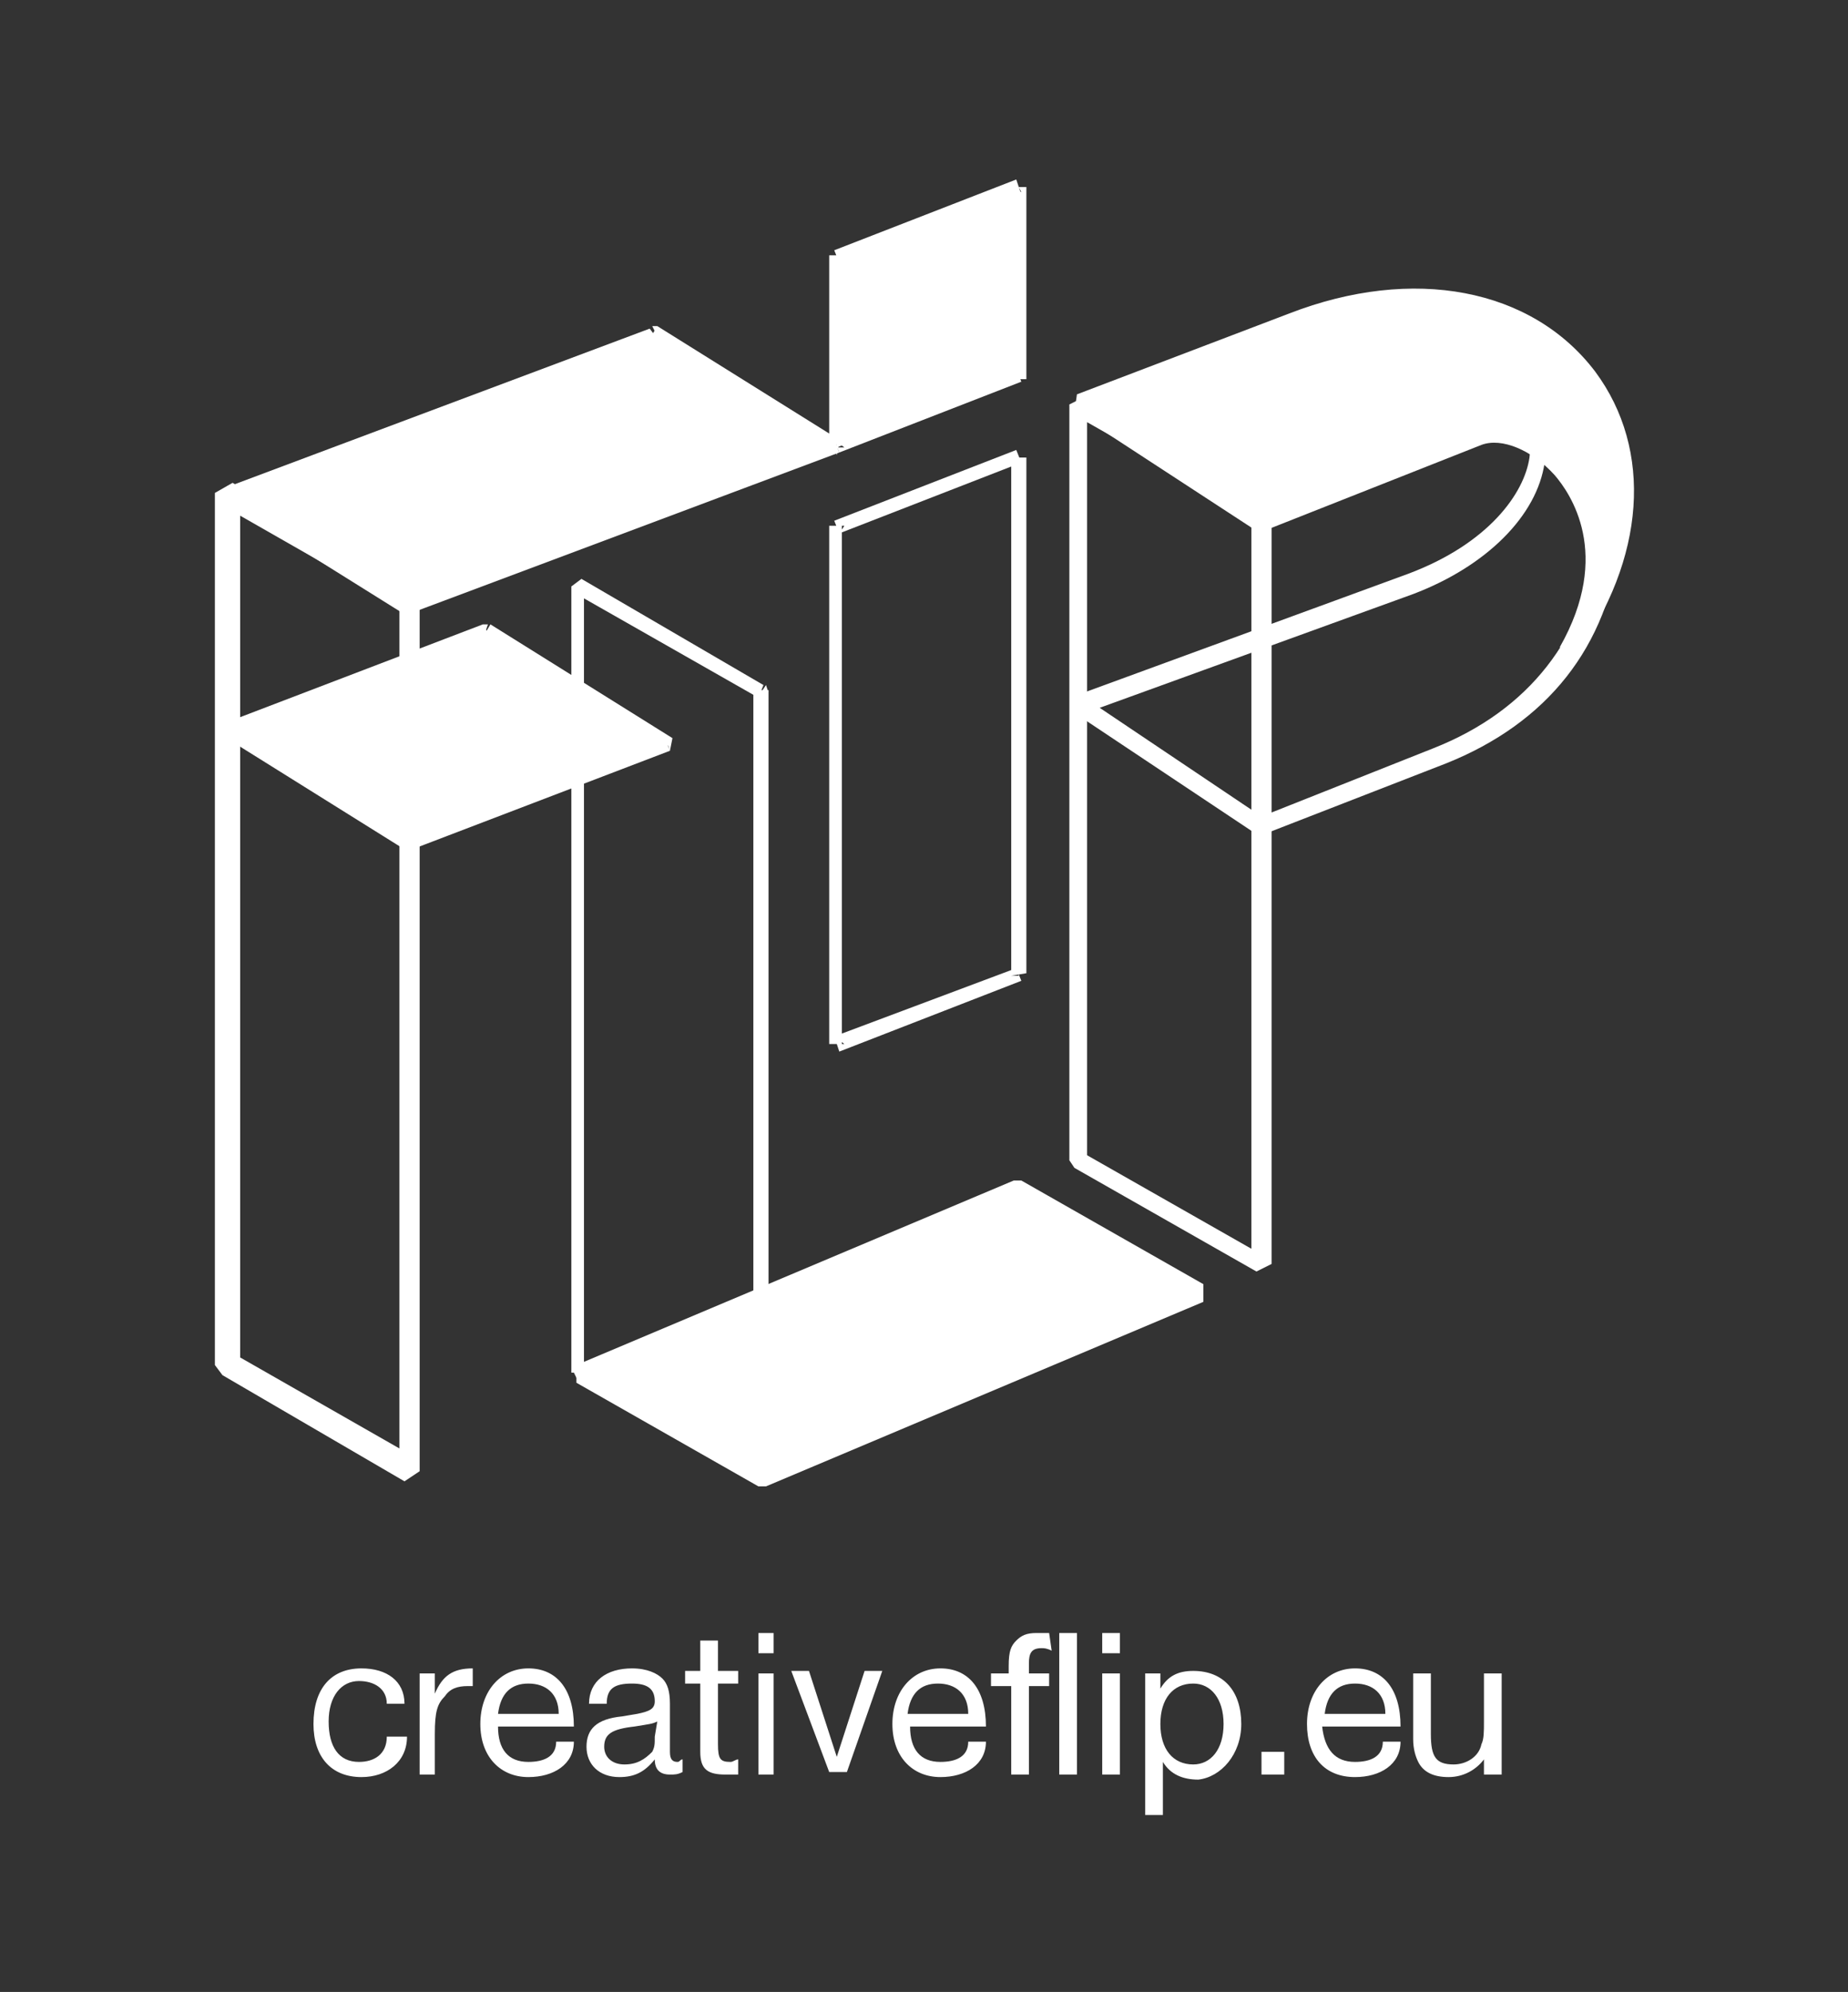
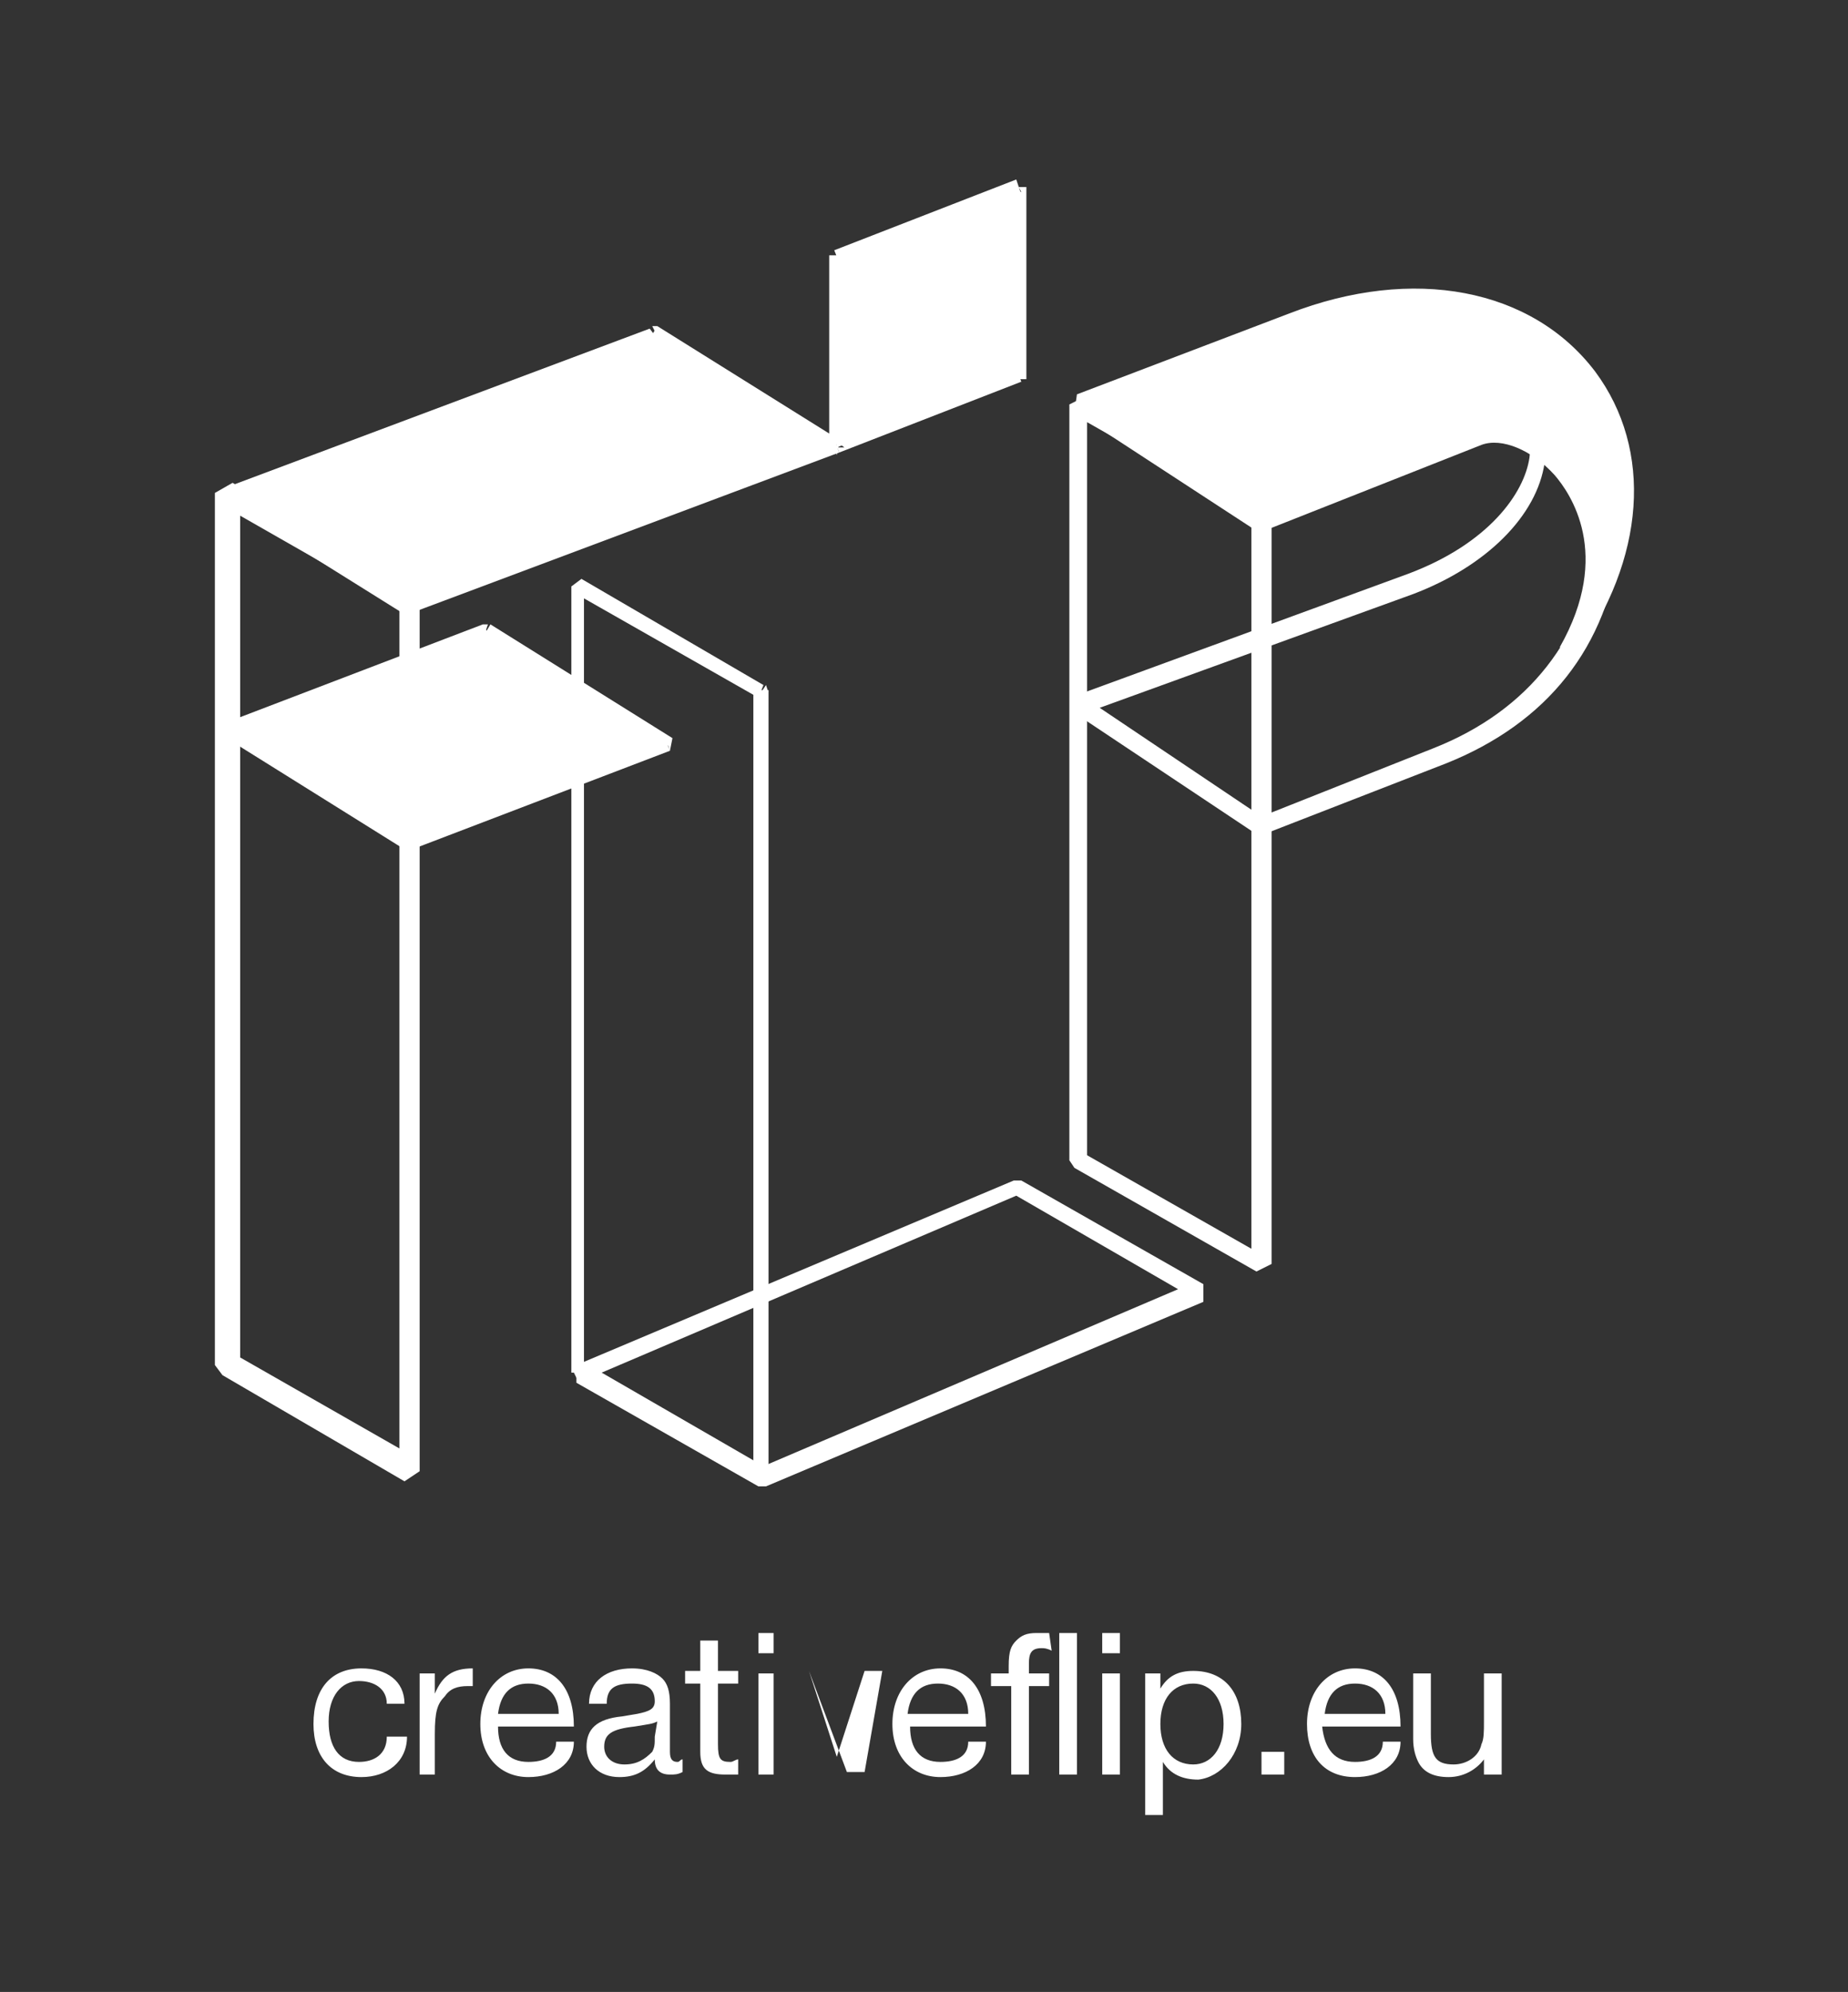
<svg xmlns="http://www.w3.org/2000/svg" version="1.1" id="Layer_1" x="0px" y="0px" viewBox="0 0 73.1 78.8" style="enable-background:new 0 0 73.1 78.8;" xml:space="preserve">
  <rect x="0" y="0" width="73.1" height="78.8" fill="#333333" stroke="none" />
  <style type="text/css">
	.st0{fill:#FFFFFF;}
</style>
  <g>
    <g>
-       <path class="st0" d="M15.3,68.7c0,0.7-0.5,1-1.1,1c-0.8,0-1.2-0.6-1.2-1.6c0-1,0.5-1.6,1.2-1.6c0.6,0,1.1,0.3,1.1,0.9h0.7    c0-0.9-0.7-1.4-1.7-1.4c-1.2,0-1.9,0.8-1.9,2.2c0,1.3,0.7,2.1,1.9,2.1c1,0,1.8-0.6,1.8-1.6L15.3,68.7L15.3,68.7z M18.7,66.7V66    c-0.8,0-1.2,0.3-1.5,1v-0.8h-0.6v4h0.6v-1.6c0-0.9,0.1-1.2,0.4-1.5c0.2-0.3,0.5-0.4,0.9-0.4H18.7z M19.7,67.8    c0.1-0.8,0.5-1.2,1.2-1.2c0.7,0,1.2,0.4,1.2,1.2H19.7z M22.7,68.3L22.7,68.3c0-1.5-0.7-2.3-1.8-2.3c-1.1,0-1.9,0.9-1.9,2.2    c0,1.3,0.8,2.1,1.9,2.1c1,0,1.8-0.5,1.8-1.4H22c0,0.6-0.5,0.8-1.1,0.8c-0.8,0-1.2-0.5-1.2-1.4L22.7,68.3L22.7,68.3z M25.9,68.7    c0,0.3,0,0.4-0.1,0.6c-0.3,0.3-0.6,0.5-1.1,0.5s-0.8-0.3-0.8-0.7c0-0.5,0.3-0.7,1.2-0.8c0.6-0.1,0.7-0.1,0.9-0.2L25.9,68.7    L25.9,68.7z M27,69.6c-0.1,0-0.1,0.1-0.2,0.1c-0.2,0-0.3-0.1-0.3-0.4v-1.9c0-0.5-0.1-0.8-0.3-1C26,66.2,25.6,66,25,66    c-1,0-1.7,0.5-1.7,1.4H24c0-0.6,0.3-0.8,1-0.8c0.6,0,0.9,0.2,0.9,0.7c0,0.3-0.2,0.4-0.7,0.5l-0.6,0.1c-1,0.1-1.4,0.5-1.4,1.2    c0,0.7,0.5,1.2,1.3,1.2c0.6,0,1-0.2,1.4-0.7c0,0.4,0.2,0.6,0.6,0.6c0.2,0,0.3,0,0.5-0.1L27,69.6L27,69.6z M29.2,69.6    c-0.1,0-0.2,0.1-0.3,0.1c-0.4,0-0.5-0.1-0.5-0.7v-2.4h0.8v-0.5h-0.8v-1.2h-0.7v1.2h-0.6v0.5h0.6v2.7c0,0.7,0.3,0.9,1,0.9    c0.2,0,0.3,0,0.5,0C29.2,70.2,29.2,69.6,29.2,69.6z M30.6,70.2v-4H30v4H30.6z M30.6,65.4v-0.8H30v0.8H30.6z M34.9,66.1h-0.7    l-1.1,3.4L32,66.1h-0.7l1.5,4h0.7L34.9,66.1z M35.9,67.8c0.1-0.8,0.5-1.2,1.2-1.2c0.7,0,1.2,0.4,1.2,1.2H35.9z M39,68.3L39,68.3    c0-1.5-0.7-2.3-1.8-2.3c-1.1,0-1.9,0.9-1.9,2.2c0,1.3,0.8,2.1,1.9,2.1c1,0,1.8-0.5,1.8-1.4h-0.7c0,0.6-0.5,0.8-1.1,0.8    c-0.8,0-1.2-0.5-1.2-1.4L39,68.3L39,68.3z M41.5,64.6c-0.2,0-0.3,0-0.5,0c-0.4,0-0.6,0.1-0.8,0.3c-0.2,0.2-0.3,0.4-0.3,1v0.3h-0.7    v0.5H40v3.5h0.7v-3.5h0.8v-0.5h-0.8v-0.4c0-0.4,0.1-0.6,0.5-0.6c0.1,0,0.2,0,0.4,0.1L41.5,64.6L41.5,64.6z M42.6,70.2v-5.6h-0.7    v5.6H42.6z M44.3,70.2v-4h-0.7v4H44.3z M44.3,65.4v-0.8h-0.7v0.8H44.3z M48.4,68.2c0,1-0.5,1.6-1.2,1.6c-0.8,0-1.3-0.6-1.3-1.6    c0-1,0.5-1.6,1.3-1.6C47.9,66.6,48.4,67.2,48.4,68.2L48.4,68.2z M49.1,68.2c0-1.3-0.7-2.1-1.9-2.1c-0.6,0-1,0.2-1.3,0.7v-0.6h-0.6    v5.6h0.7v-2.1c0.3,0.5,0.8,0.7,1.4,0.7C48.3,70.3,49.1,69.4,49.1,68.2L49.1,68.2z M50.8,70.2v-0.9h-0.9v0.9    C49.9,70.2,50.8,70.2,50.8,70.2z M52.4,67.8c0.1-0.8,0.5-1.2,1.2-1.2c0.7,0,1.2,0.4,1.2,1.2H52.4z M55.4,68.3L55.4,68.3    c0-1.5-0.7-2.3-1.8-2.3c-1.1,0-1.9,0.9-1.9,2.2c0,1.3,0.7,2.1,1.9,2.1c1,0,1.8-0.5,1.8-1.4h-0.7c0,0.6-0.5,0.8-1.1,0.8    c-0.8,0-1.2-0.5-1.3-1.4L55.4,68.3L55.4,68.3z M59.4,70.2v-4h-0.7v1.9c0,0.4,0,0.7-0.1,0.9c-0.1,0.5-0.6,0.8-1.1,0.8    c-0.7,0-0.9-0.3-0.9-1.2v-2.4h-0.7v2.6c0,0.4,0.1,0.7,0.2,0.9c0.2,0.4,0.6,0.6,1.2,0.6c0.6,0,1.1-0.3,1.4-0.7v0.6L59.4,70.2    L59.4,70.2z" />
+       <path class="st0" d="M15.3,68.7c0,0.7-0.5,1-1.1,1c-0.8,0-1.2-0.6-1.2-1.6c0-1,0.5-1.6,1.2-1.6c0.6,0,1.1,0.3,1.1,0.9h0.7    c0-0.9-0.7-1.4-1.7-1.4c-1.2,0-1.9,0.8-1.9,2.2c0,1.3,0.7,2.1,1.9,2.1c1,0,1.8-0.6,1.8-1.6L15.3,68.7L15.3,68.7z M18.7,66.7V66    c-0.8,0-1.2,0.3-1.5,1v-0.8h-0.6v4h0.6v-1.6c0-0.9,0.1-1.2,0.4-1.5c0.2-0.3,0.5-0.4,0.9-0.4H18.7z M19.7,67.8    c0.1-0.8,0.5-1.2,1.2-1.2c0.7,0,1.2,0.4,1.2,1.2H19.7z M22.7,68.3L22.7,68.3c0-1.5-0.7-2.3-1.8-2.3c-1.1,0-1.9,0.9-1.9,2.2    c0,1.3,0.8,2.1,1.9,2.1c1,0,1.8-0.5,1.8-1.4H22c0,0.6-0.5,0.8-1.1,0.8c-0.8,0-1.2-0.5-1.2-1.4L22.7,68.3L22.7,68.3z M25.9,68.7    c0,0.3,0,0.4-0.1,0.6c-0.3,0.3-0.6,0.5-1.1,0.5s-0.8-0.3-0.8-0.7c0-0.5,0.3-0.7,1.2-0.8c0.6-0.1,0.7-0.1,0.9-0.2L25.9,68.7    L25.9,68.7z M27,69.6c-0.1,0-0.1,0.1-0.2,0.1c-0.2,0-0.3-0.1-0.3-0.4v-1.9c0-0.5-0.1-0.8-0.3-1C26,66.2,25.6,66,25,66    c-1,0-1.7,0.5-1.7,1.4H24c0-0.6,0.3-0.8,1-0.8c0.6,0,0.9,0.2,0.9,0.7c0,0.3-0.2,0.4-0.7,0.5l-0.6,0.1c-1,0.1-1.4,0.5-1.4,1.2    c0,0.7,0.5,1.2,1.3,1.2c0.6,0,1-0.2,1.4-0.7c0,0.4,0.2,0.6,0.6,0.6c0.2,0,0.3,0,0.5-0.1L27,69.6L27,69.6z M29.2,69.6    c-0.1,0-0.2,0.1-0.3,0.1c-0.4,0-0.5-0.1-0.5-0.7v-2.4h0.8v-0.5h-0.8v-1.2h-0.7v1.2h-0.6v0.5h0.6v2.7c0,0.7,0.3,0.9,1,0.9    c0.2,0,0.3,0,0.5,0C29.2,70.2,29.2,69.6,29.2,69.6z M30.6,70.2v-4H30v4H30.6z M30.6,65.4v-0.8H30v0.8H30.6z M34.9,66.1h-0.7    l-1.1,3.4L32,66.1l1.5,4h0.7L34.9,66.1z M35.9,67.8c0.1-0.8,0.5-1.2,1.2-1.2c0.7,0,1.2,0.4,1.2,1.2H35.9z M39,68.3L39,68.3    c0-1.5-0.7-2.3-1.8-2.3c-1.1,0-1.9,0.9-1.9,2.2c0,1.3,0.8,2.1,1.9,2.1c1,0,1.8-0.5,1.8-1.4h-0.7c0,0.6-0.5,0.8-1.1,0.8    c-0.8,0-1.2-0.5-1.2-1.4L39,68.3L39,68.3z M41.5,64.6c-0.2,0-0.3,0-0.5,0c-0.4,0-0.6,0.1-0.8,0.3c-0.2,0.2-0.3,0.4-0.3,1v0.3h-0.7    v0.5H40v3.5h0.7v-3.5h0.8v-0.5h-0.8v-0.4c0-0.4,0.1-0.6,0.5-0.6c0.1,0,0.2,0,0.4,0.1L41.5,64.6L41.5,64.6z M42.6,70.2v-5.6h-0.7    v5.6H42.6z M44.3,70.2v-4h-0.7v4H44.3z M44.3,65.4v-0.8h-0.7v0.8H44.3z M48.4,68.2c0,1-0.5,1.6-1.2,1.6c-0.8,0-1.3-0.6-1.3-1.6    c0-1,0.5-1.6,1.3-1.6C47.9,66.6,48.4,67.2,48.4,68.2L48.4,68.2z M49.1,68.2c0-1.3-0.7-2.1-1.9-2.1c-0.6,0-1,0.2-1.3,0.7v-0.6h-0.6    v5.6h0.7v-2.1c0.3,0.5,0.8,0.7,1.4,0.7C48.3,70.3,49.1,69.4,49.1,68.2L49.1,68.2z M50.8,70.2v-0.9h-0.9v0.9    C49.9,70.2,50.8,70.2,50.8,70.2z M52.4,67.8c0.1-0.8,0.5-1.2,1.2-1.2c0.7,0,1.2,0.4,1.2,1.2H52.4z M55.4,68.3L55.4,68.3    c0-1.5-0.7-2.3-1.8-2.3c-1.1,0-1.9,0.9-1.9,2.2c0,1.3,0.7,2.1,1.9,2.1c1,0,1.8-0.5,1.8-1.4h-0.7c0,0.6-0.5,0.8-1.1,0.8    c-0.8,0-1.2-0.5-1.3-1.4L55.4,68.3L55.4,68.3z M59.4,70.2v-4h-0.7v1.9c0,0.4,0,0.7-0.1,0.9c-0.1,0.5-0.6,0.8-1.1,0.8    c-0.7,0-0.9-0.3-0.9-1.2v-2.4h-0.7v2.6c0,0.4,0.1,0.7,0.2,0.9c0.2,0.4,0.6,0.6,1.2,0.6c0.6,0,1.1-0.3,1.4-0.7v0.6L59.4,70.2    L59.4,70.2z" />
    </g>
    <g>
      <path class="st0" d="M50,33l-0.3,0l-7.2-4.8l0.1-0.7l13.1-4.8c3.2-1.2,4.6-3.2,4.8-4.6c0.1-0.8-0.1-1.6-0.6-2.2l-0.6-0.5l0.5-0.6    c0.3,0.2,0.5,0.4,0.7,0.6l2.9,2.6l0.1,0.3c0,0.3,0.1,0.8,0.3,1.3c0.2,0.6,0.4,1.3,0.3,1.8c-0.5,4.2-2.9,7.2-6.9,8.8L50,33z     M43.5,28l6.4,4.3l6.8-2.7c3.8-1.5,6-4.4,6.5-8.2c0-0.4-0.1-0.9-0.3-1.5c-0.1-0.5-0.3-0.9-0.3-1.3l-1.5-1.3c0.1,0.3,0.1,0.7,0,1    c-0.3,2.1-2.3,4.1-5.2,5.2L43.5,28z" />
    </g>
    <g>
      <path class="st0" d="M23,22.9l7.2,4.2L30,27.6l-7.2-4.1L23,22.9z M30.3,27.1l0.1,0.3l-0.3,0L30.3,27.1z M30.4,27.3v31.1h-0.6V27.3    L30.4,27.3z M30.4,58.4L30,58.7l0.1-0.3L30.4,58.4L30.4,58.4z M30,58.7l-7.2-4.2L23,54l7.2,4.2L30,58.7z M22.8,54.5l-0.1-0.2h0.3    L22.8,54.5z M22.6,54.3V23.2h0.5v31.1L22.6,54.3L22.6,54.3z M22.6,23.2l0.4-0.3l-0.1,0.3H22.6z" />
    </g>
    <g>
-       <path class="st0" d="M40.2,17.8L33,20.6l0.2,0.5l7.2-2.8L40.2,17.8z M33.4,20.8l-0.2,0.3l-0.1-0.3H33.4z M32.8,20.8v20.5h0.5V20.8    H32.8z M33,41l0.4,0.3h-0.3L33,41z M33.2,41.6l7.2-2.8l-0.2-0.5L33,41L33.2,41.6z M40,38.6l0.2-0.3l0.1,0.3H40z M40.6,38.5V18.1    H40v20.5L40.6,38.5z M40.4,18.3L40,18.1h0.3L40.4,18.3z" />
-     </g>
+       </g>
    <g>
      <path class="st0" d="M49.7,50.3l-7.2-4.1l-0.2-0.3V16l0.6-0.3l7.2,4.2l0.2,0.3V50L49.7,50.3z M43,45.7l6.5,3.7v-29L43,16.7V45.7z" />
    </g>
    <g>
      <path class="st0" d="M16,58.6l-7.2-4.2L8.5,54V19.5l0.7-0.4l7.2,4.2l0.2,0.4v34.5L16,58.6z M9.5,53.7l6.3,3.6V24l-6.3-3.6V53.7z" />
    </g>
    <g>
-       <polygon class="st0" points="22.9,54.3 30.1,58.4 47.4,51.1 40.2,47   " />
      <path class="st0" d="M30.3,58.8l-0.3,0l-7.2-4.1l0-0.7l17.3-7.3l0.3,0l7.2,4.1l0,0.7L30.3,58.8z M23.8,54.3l6.4,3.7l16.4-7    l-6.4-3.7L23.8,54.3z" />
    </g>
    <g>
      <polygon class="st0" points="40.3,7.4 33.1,10.1 33.1,17.7 40.3,14.9   " />
    </g>
    <g>
      <path class="st0" d="M40.2,7.1L33,9.9l0.2,0.5l7.2-2.7L40.2,7.1z M33.4,10.1l-0.2,0.3l-0.1-0.3H33.4z M32.8,10.1v7.5h0.5v-7.5    C33.4,10.1,32.8,10.1,32.8,10.1z M33,17.4l0.4,0.3h-0.3L33,17.4z M33.2,17.9l7.2-2.8l-0.2-0.5L33,17.4L33.2,17.9z M40,14.9    l0.2-0.3l0.1,0.3H40z M40.6,14.9V7.4H40v7.6H40.6z M40.4,7.6L40,7.4h0.3L40.4,7.6z" />
    </g>
    <g>
      <polygon class="st0" points="9,19.5 16.2,24 33.1,17.7 25.9,13.2   " />
    </g>
    <g>
      <path class="st0" d="M9.1,19.3l7.2,4.5l-0.3,0.5l-7.2-4.5L9.1,19.3z M16.3,24.3h-0.3l0.1-0.3L16.3,24.3z M16.1,23.8L33,17.4    l0.2,0.5l-16.8,6.3L16.1,23.8z M33.2,17.5l-0.1,0.5l-0.1-0.3L33.2,17.5z M32.9,17.9l-7.2-4.5l0.3-0.5l7.2,4.5L32.9,17.9z     M25.8,12.9l0.2,0l-0.1,0.2L25.8,12.9z M26,13.4L9.1,19.8l-0.2-0.5l16.8-6.3L26,13.4z M8.9,19.7l0.1-0.5L9,19.5L8.9,19.7z" />
    </g>
    <g>
      <polygon class="st0" points="9,28.9 16.2,33.4 26.4,29.5 19.2,25   " />
    </g>
    <g>
      <path class="st0" d="M9.1,28.6l7.2,4.5l-0.3,0.5l-7.2-4.5L9.1,28.6z M16.3,33.6l-0.3,0l0.1-0.2L16.3,33.6z M16.1,33.1l10.2-3.9    l0.2,0.5l-10.2,3.9L16.1,33.1z M26.6,29.2l-0.1,0.5l-0.1-0.3L26.6,29.2z M26.3,29.7l-7.2-4.5l0.3-0.5l7.2,4.5L26.3,29.7z     M19.1,24.7l0.2,0L19.2,25L19.1,24.7z M19.4,25.2L9.1,29.1l-0.2-0.5l10.2-3.9L19.4,25.2z M8.9,29.1l0.1-0.5L9,28.9L8.9,29.1z" />
    </g>
    <g>
      <path class="st0" d="M42.7,16l7.2,4.7l8.5-3.3c2.4-0.9,6.6,3.2,3.6,8.5c6.1-8.5-1-16.8-10.9-13L42.7,16z" />
      <path class="st0" d="M62.3,26l-0.6-0.4c2.1-3.7,0.4-6.1-0.2-6.8c-0.9-1-2.1-1.5-2.9-1.2L50,21l-0.3,0l-7.2-4.7l0.1-0.7l8.4-3.2    c4.9-1.9,9.6-1,12.1,2.3C65.4,17.8,65.1,22.1,62.3,26z M59.1,16.8c1,0,2.1,0.5,2.9,1.5c0.8,0.9,1.4,2.3,1.4,3.9    c0.9-2.6,0.6-5.2-0.9-7.1c-2.3-3-6.7-3.8-11.3-2l-7.7,3l6.4,4.2l8.3-3.3C58.5,16.9,58.8,16.8,59.1,16.8z" />
    </g>
  </g>
</svg>